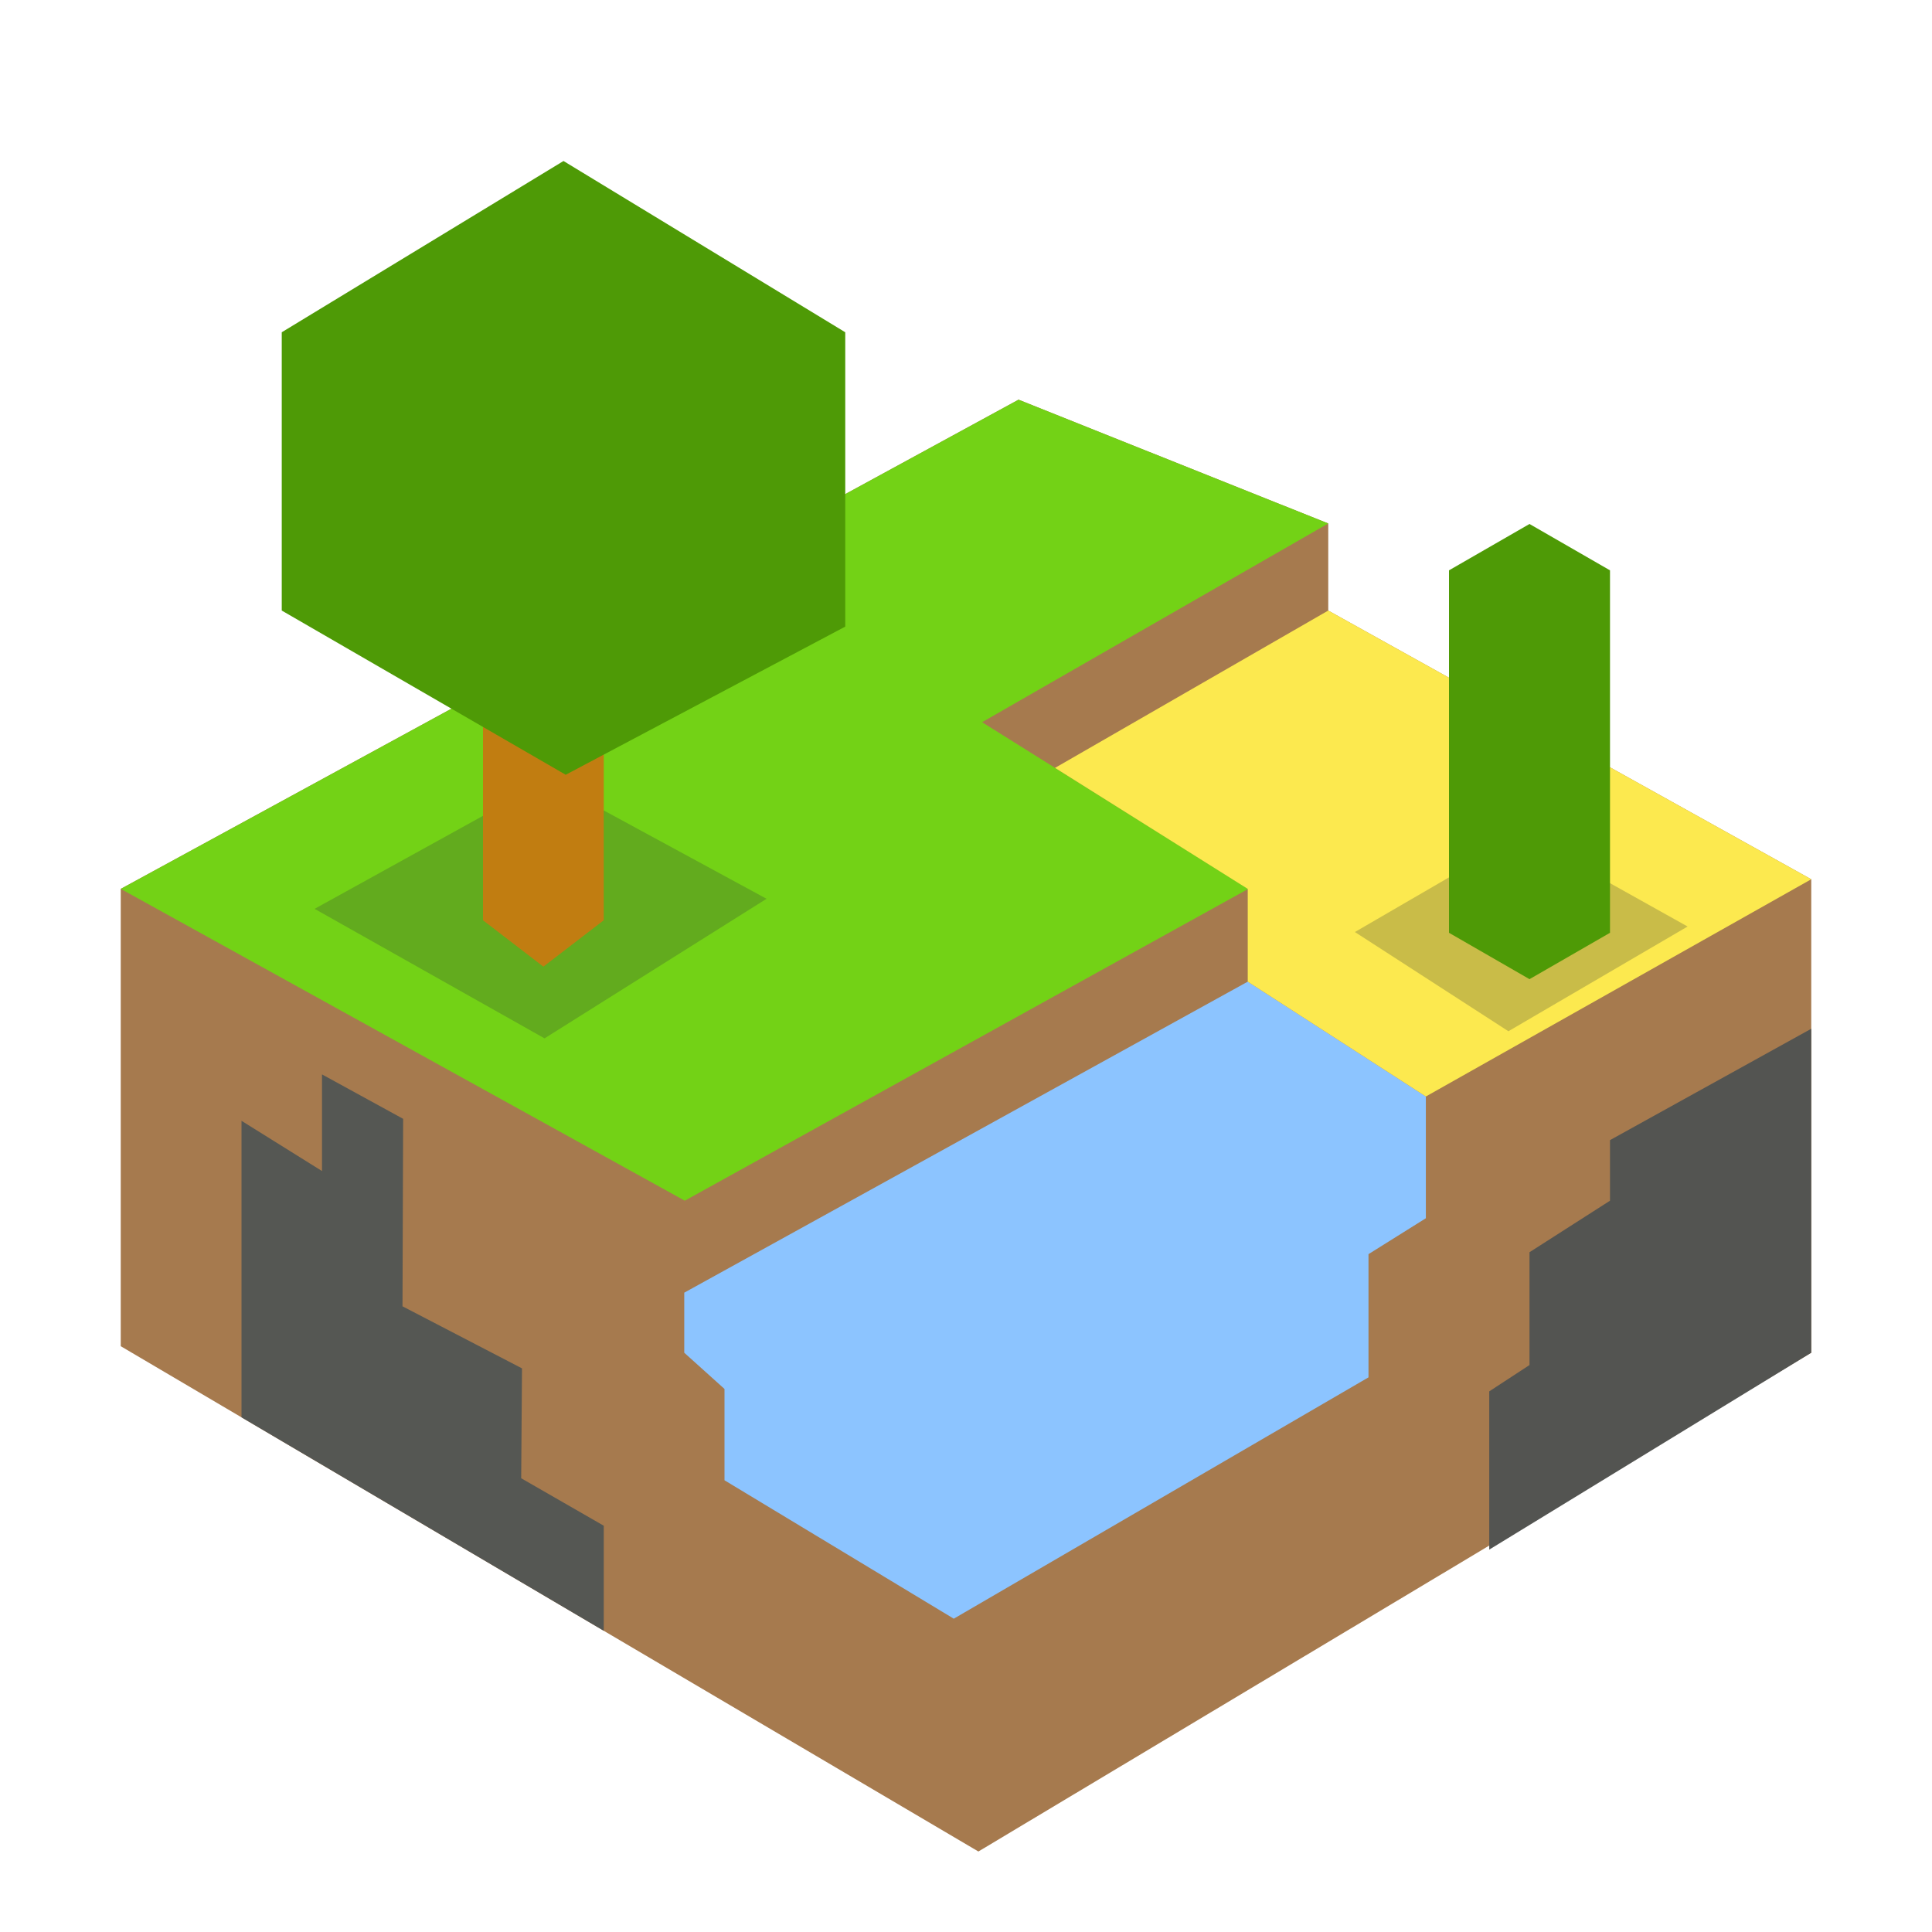
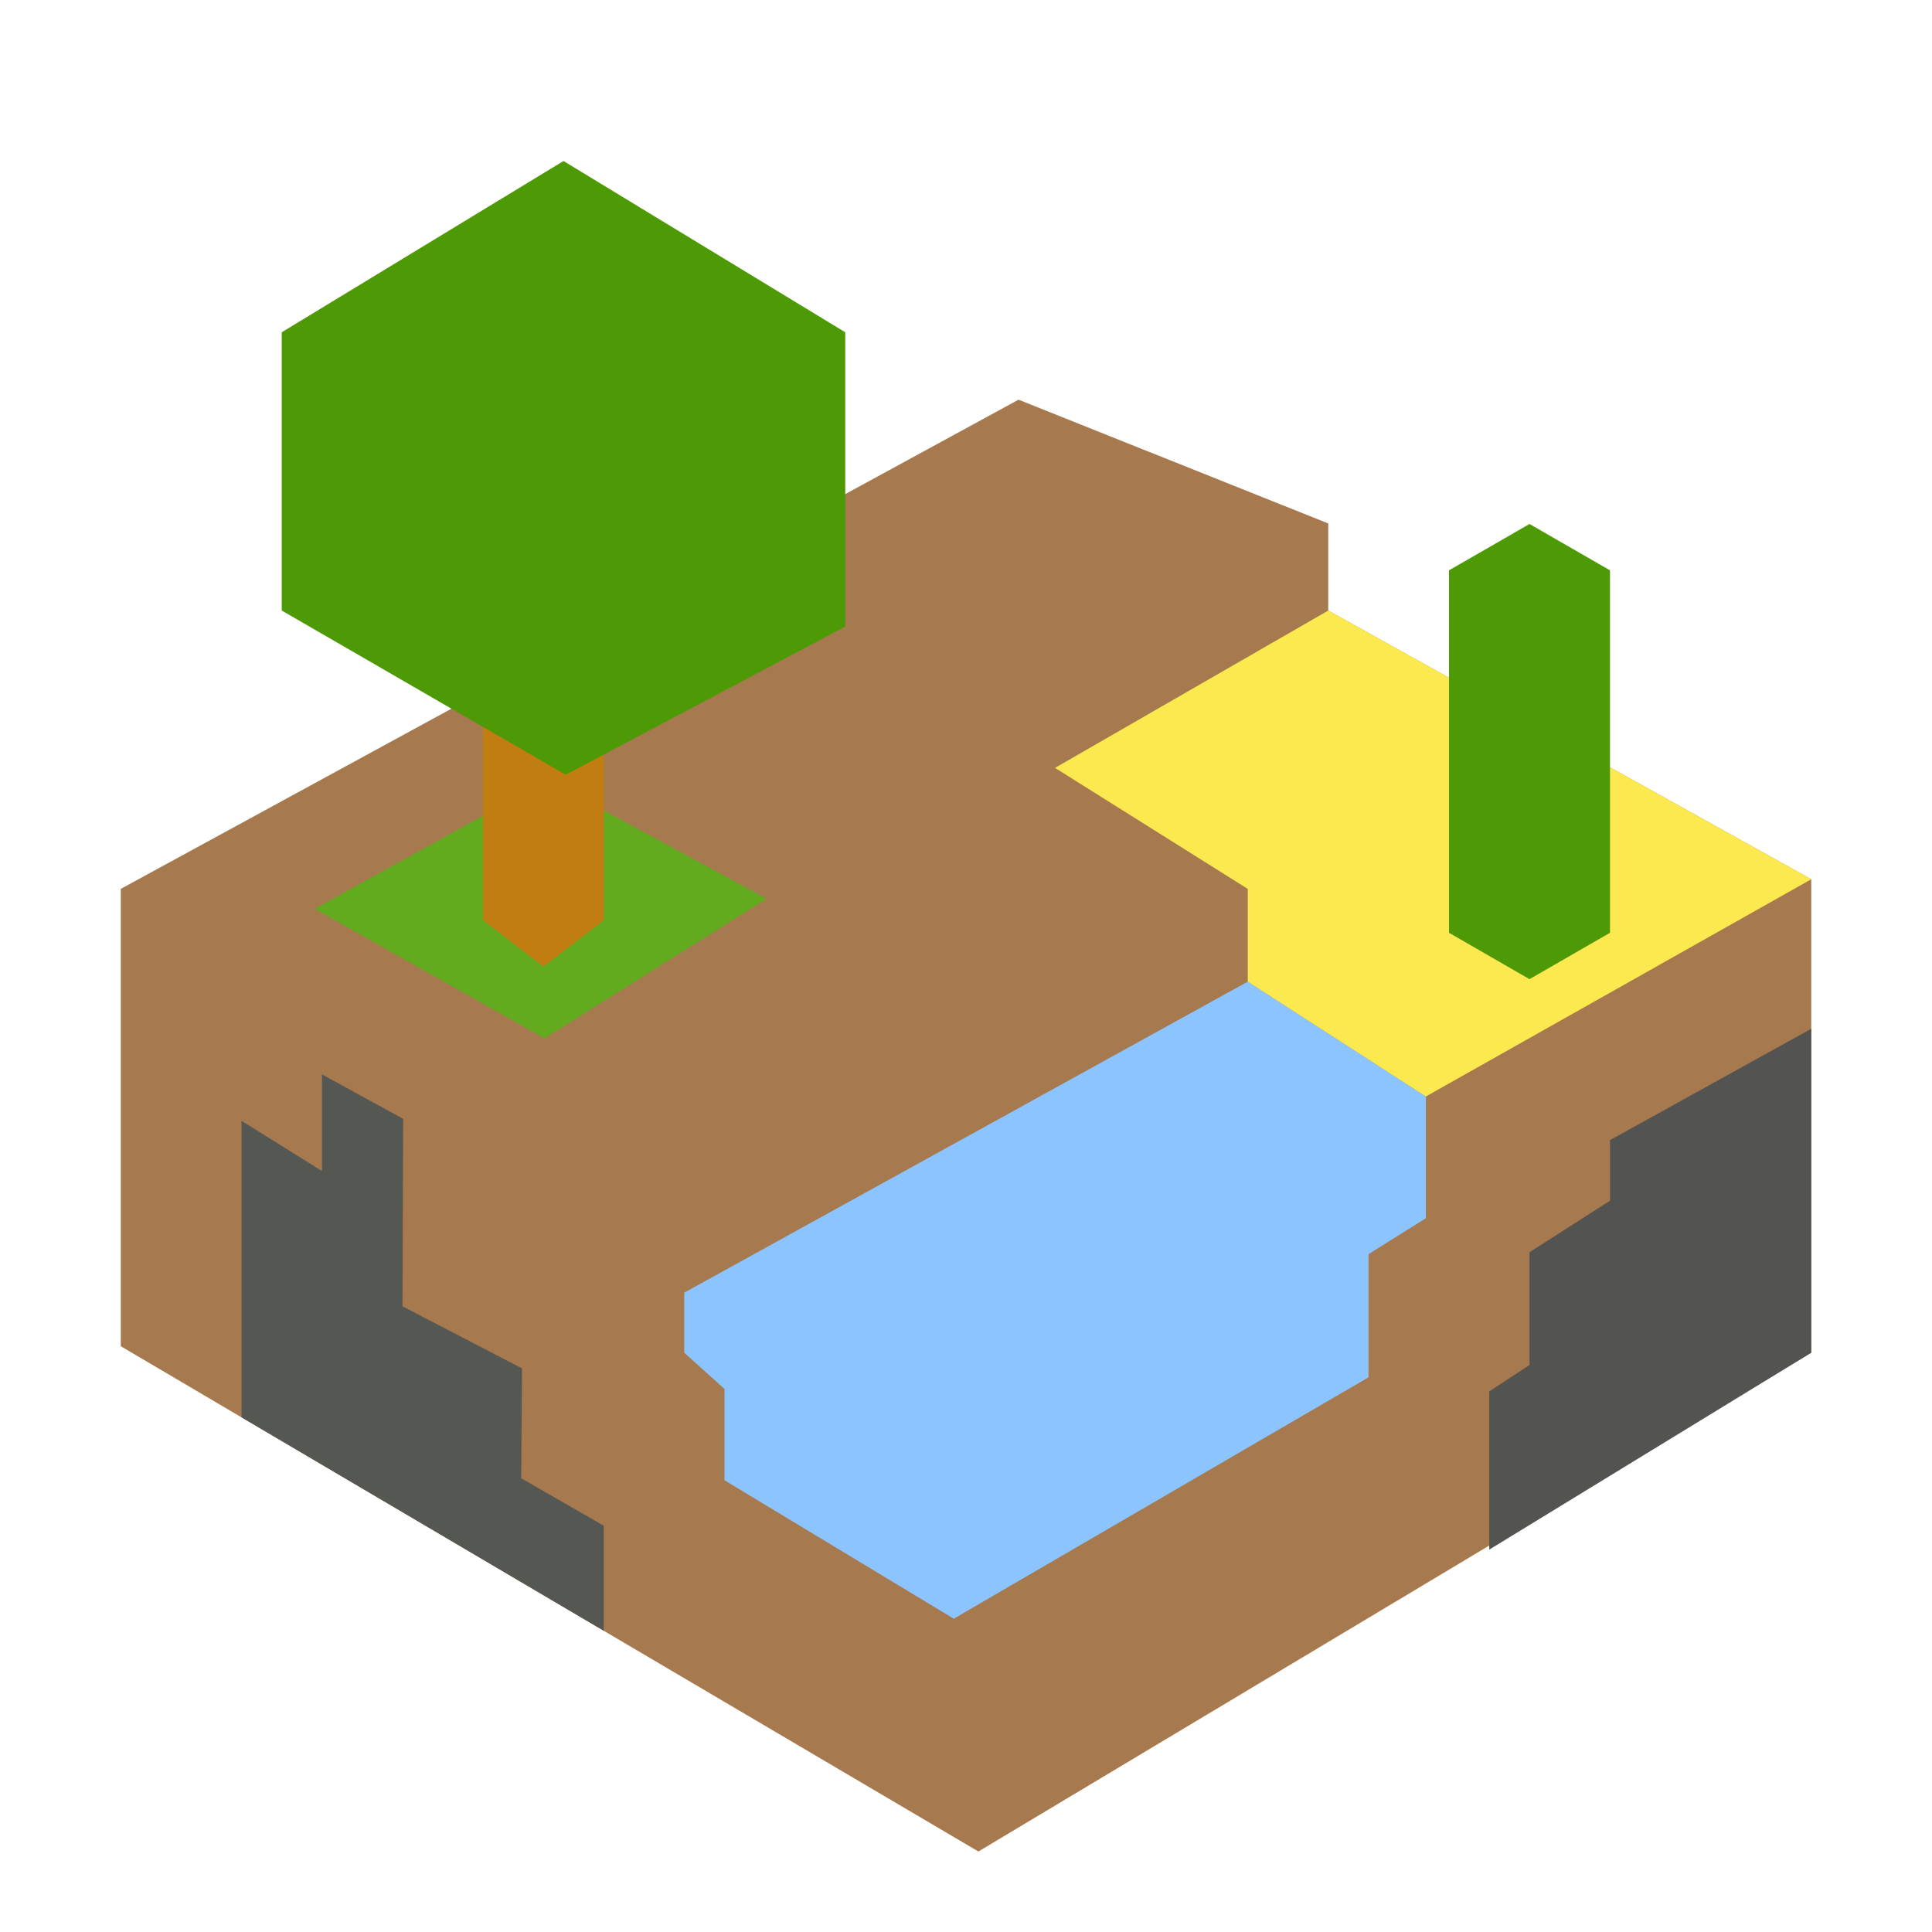
<svg xmlns="http://www.w3.org/2000/svg" width="48px" height="48px" viewBox="0 0 48 48" version="1.1">
  <title>Minetest</title>
  <desc>Created with Sketch.</desc>
  <defs>
    <filter x="-50%" y="-50%" width="200%" height="200%" filterUnits="objectBoundingBox" id="filter-1">
      <feOffset dx="0" dy="1" in="SourceAlpha" result="shadowOffsetOuter1" />
      <feGaussianBlur stdDeviation="0.5" in="shadowOffsetOuter1" result="shadowBlurOuter1" />
      <feColorMatrix values="0 0 0 0 0   0 0 0 0 0   0 0 0 0 0  0 0 0 0.21 0" in="shadowBlurOuter1" type="matrix" result="shadowMatrixOuter1" />
      <feMerge>
        <feMergeNode in="shadowMatrixOuter1" />
        <feMergeNode in="SourceGraphic" />
      </feMerge>
    </filter>
  </defs>
  <g id="Page-1" stroke="none" stroke-width="1" fill="none" fill-rule="evenodd" filter="url(#filter-1)">
    <g id="Minetest">
      <g id="minetest-icon" transform="translate(3, 3)">
        <path d="M0,29.446 L0,18.084 L22.305,5.93 L30,9.005 L30,11.169 L42,17.845 L42,29.608 L21.308,42 L0,29.446 Z" id="Shape" fill="#A67A4E" />
-         <path d="M0,18.084 L14.013,25.831 L28.013,18.084 L21.4,13.943 L30,9.005 L22.305,5.93 L0,18.084 Z" id="Shape" fill="#73D216" />
        <path d="M4.816,18.58 L10.609,15.38 L16.045,18.33 L10.529,21.798 L4.816,18.58 Z" id="Shape" fill="#62AB1E" />
        <path d="M12,18.864 L10.5,20.016 L9,18.864 L9,10 L12,10 L12,18.864 Z" id="Shape" fill="#C17D11" />
        <path d="M4,4.255 L4,11.169 L11.055,15.249 L18,11.568 L18,4.255 L11,0 L4,4.255 Z" id="Shape" fill="#4E9A06" />
        <path d="M14,28.116 L14,29.608 L15,30.508 L15,32.777 L20.696,36.216 L31,30.22 L31,27.159 L32.425,26.267 L32.425,23.242 L28,20.389 L14,28.116 Z" id="Shape" fill="#8CC4FF" />
        <path d="M28,18.084 L28,20.389 L32.425,23.242 L42,17.845 L30,11.169 L23.212,15.078 L28,18.084 Z" id="Shape" fill="#FCE94F" />
        <path d="M42,21.559 L37,24.326 L37,25.831 L35,27.111 L35,29.914 L34,30.568 L34,34.5 L42,29.608 L42,21.559 Z" id="Shape" fill="#535451" />
-         <path d="M30.662,19.156 L34.835,16.732 L38.928,19.019 L34.476,21.621 L30.662,19.156 Z" id="Shape" fill="#C9BC48" />
        <path d="M37,19.175 L35,20.327 L33,19.175 L33,10.17 L35,9.018 L37,10.17 L37,19.175 Z" id="Shape" fill="#4E9A06" />
        <path d="M3,31.213 L3,23.846 L5,25.094 L5,22.693 L7.016,23.797 L7,28.455 L9.969,29.997 L9.949,32.727 L12,33.906 L12,36.516 L3,31.213 Z" id="Shape" fill="#555753" />
      </g>
    </g>
  </g>
</svg>